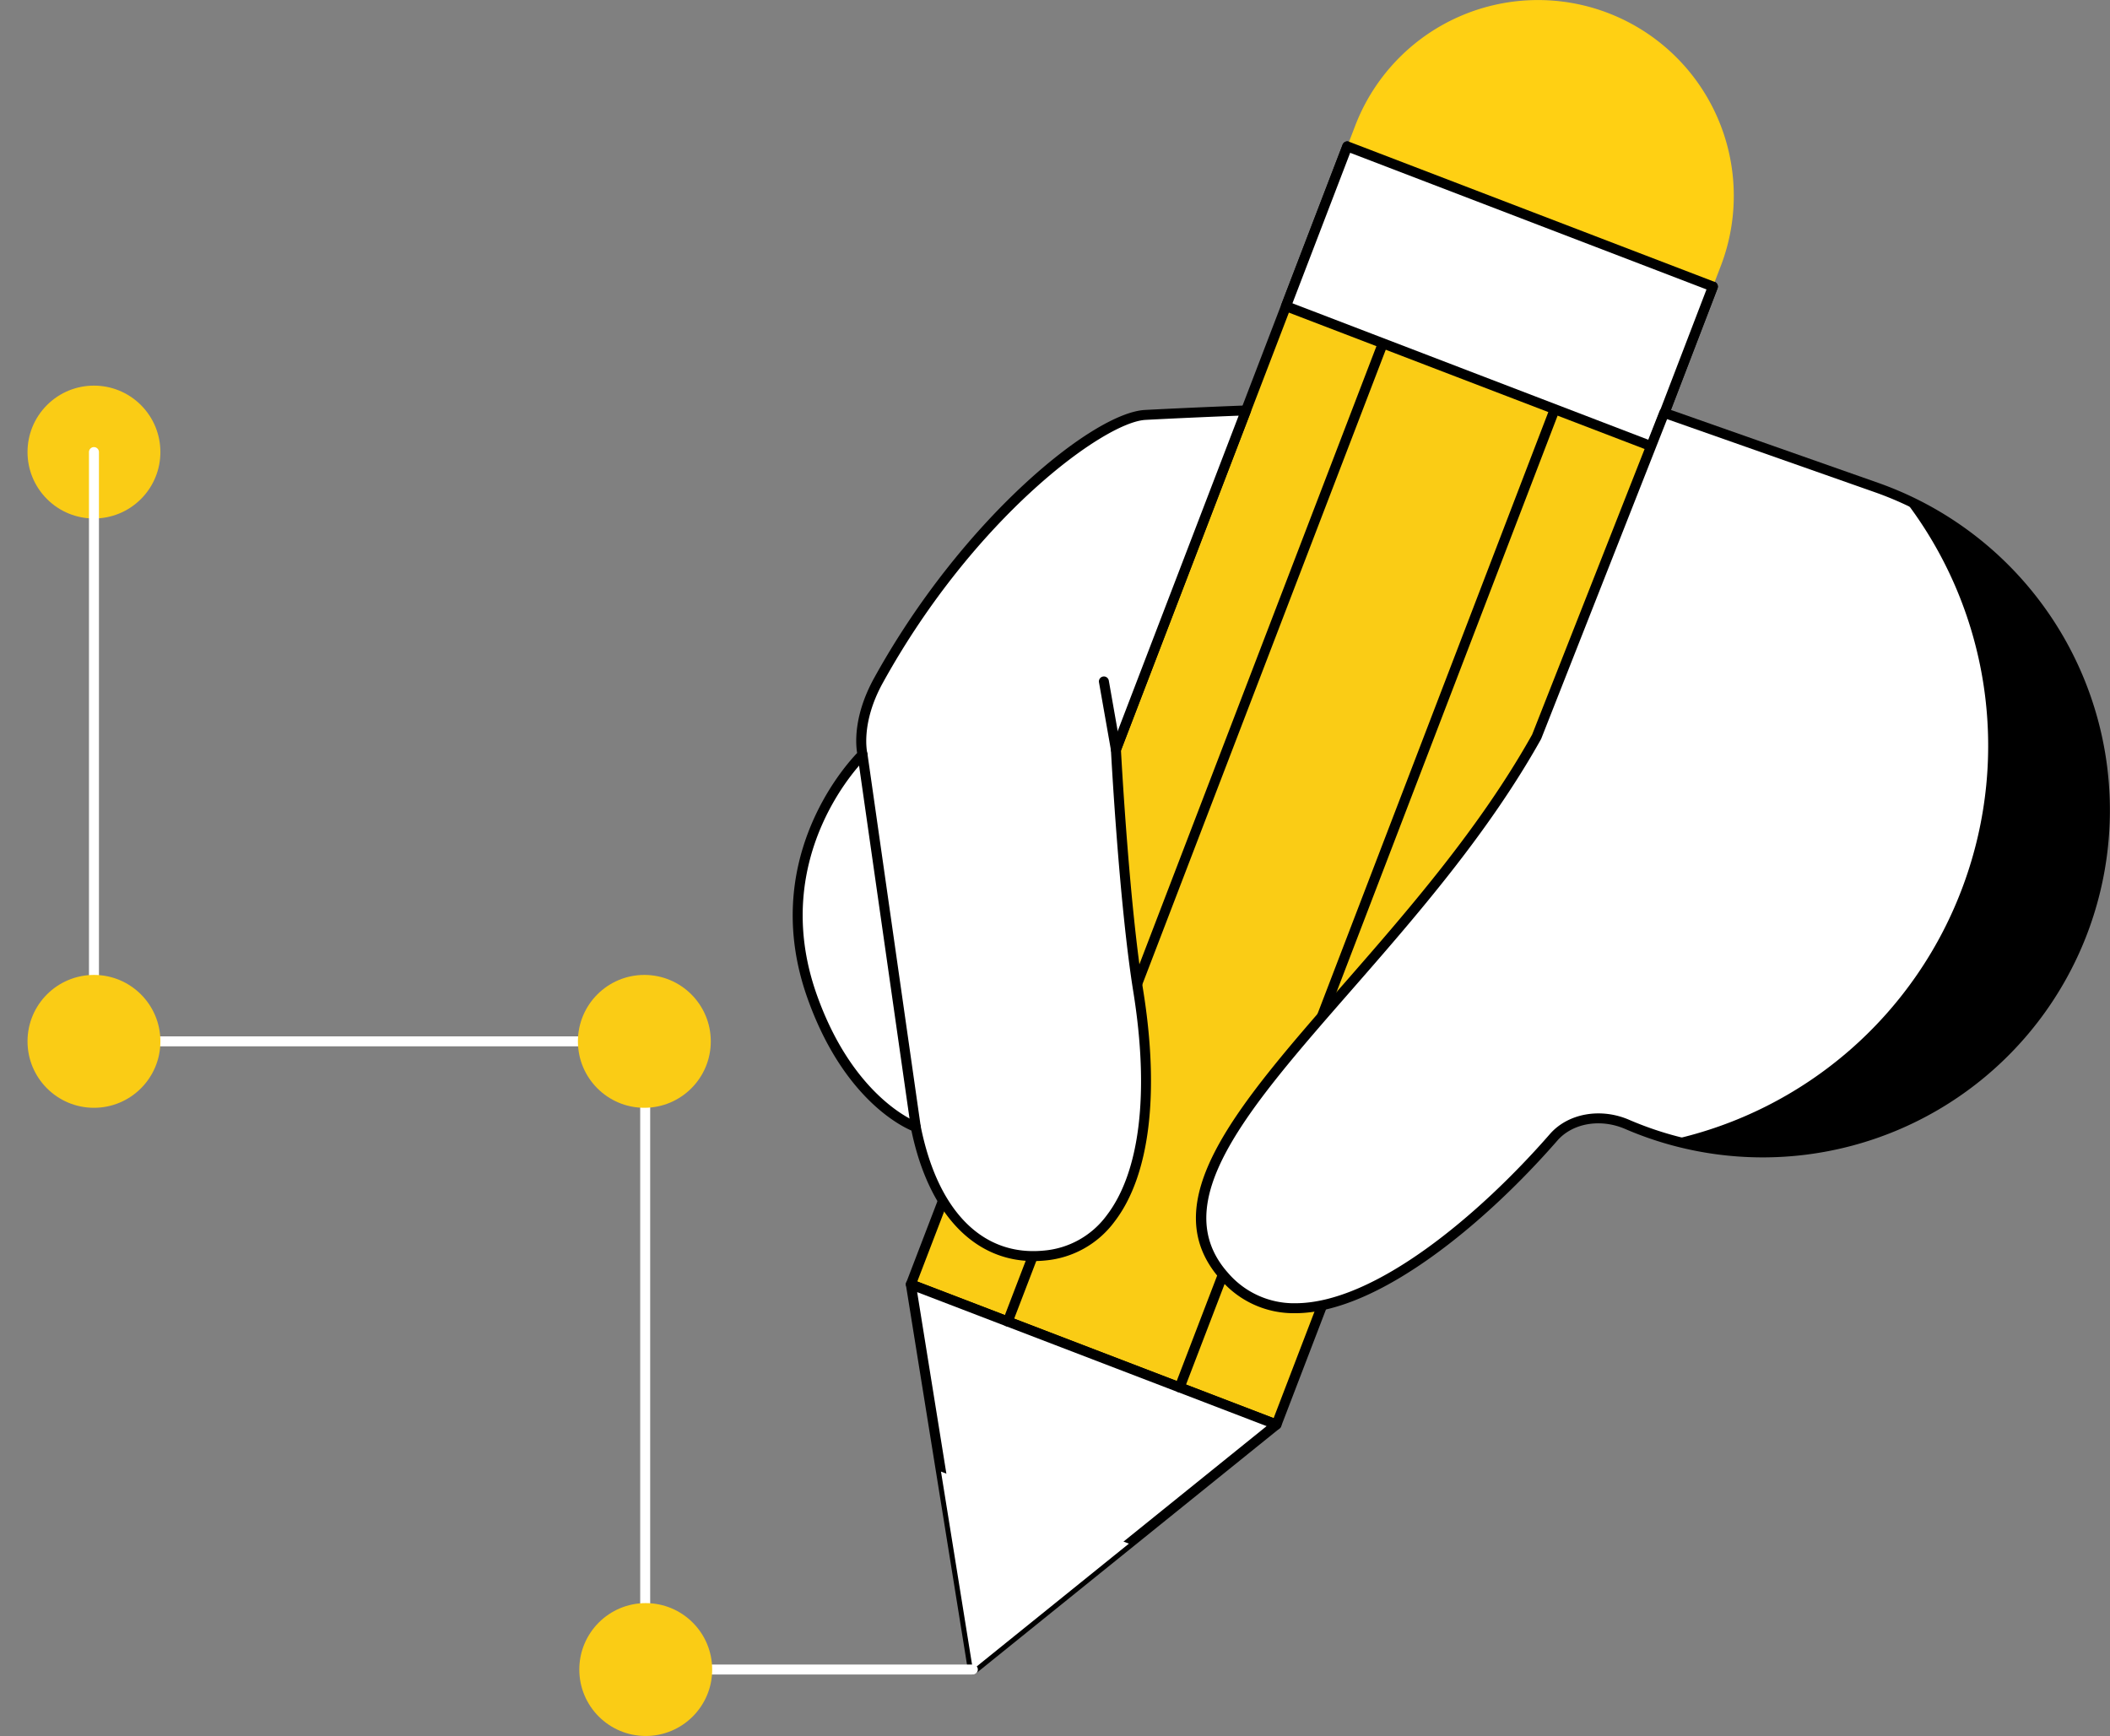
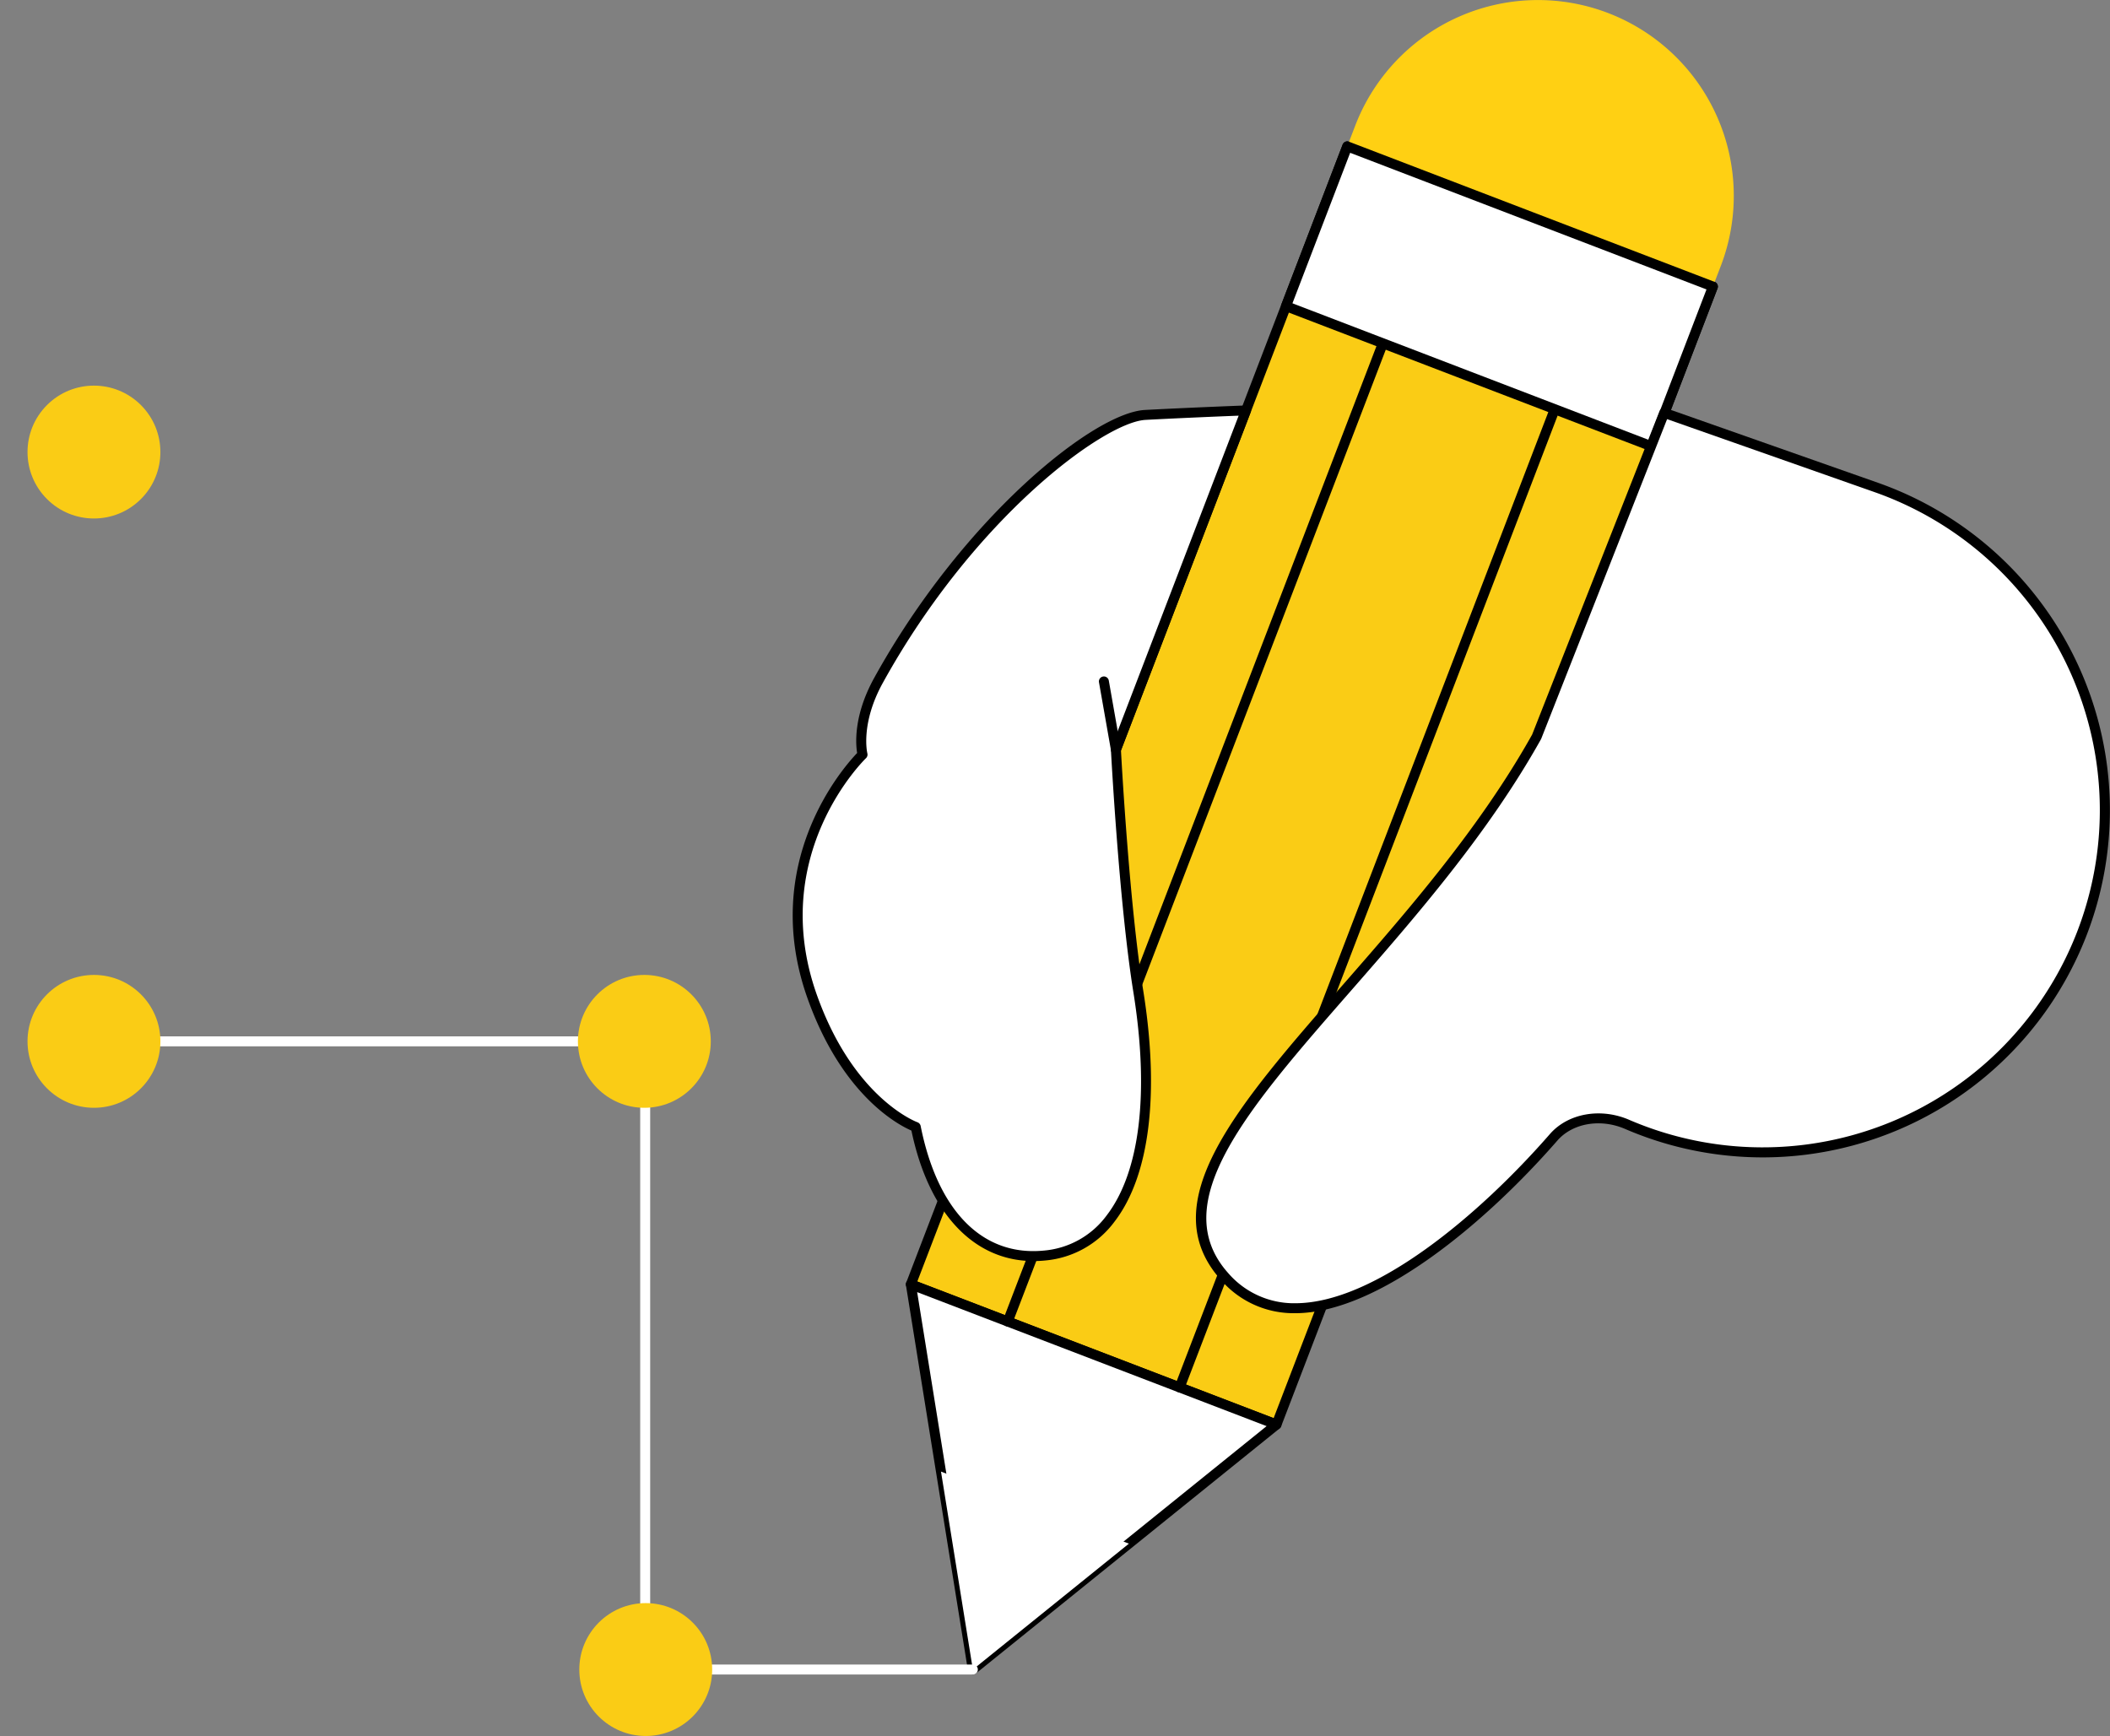
<svg xmlns="http://www.w3.org/2000/svg" width="336.334" height="276.733" viewBox="0 0 336.334 276.733">
  <rect x="0" y="0" width="336.334" height="276.733" fill="#808080" stroke="none" />
  <g id="Group_105" data-name="Group 105" transform="translate(-4314.693 -688.845)">
    <g id="Group_104" data-name="Group 104" transform="translate(4441.05 688.845)">
      <g id="Group_103" data-name="Group 103">
        <g id="Group_101" data-name="Group 101" transform="translate(18.041)">
          <rect id="Rectangle_53" data-name="Rectangle 53" width="62.417" height="194.294" transform="matrix(-0.934, -0.358, 0.358, -0.934, 59.073, 227.091)" fill="#facc15" />
          <path id="Path_4615" data-name="Path 4615" d="M4491.936,912.636a.786.786,0,0,1-.284-.052l-58.28-22.347a.8.8,0,0,1-.457-1.026L4502.48,707.8a.792.792,0,0,1,1.025-.457l58.28,22.347a.8.8,0,0,1,.457,1.026l-69.565,181.413a.8.8,0,0,1-.417.441A.808.808,0,0,1,4491.936,912.636Zm-57.254-23.6,56.8,21.779,69-179.931-56.8-21.779Z" transform="translate(-4432.862 -684.752)" />
          <path id="Path_4616" data-name="Path 4616" d="M4491.791,878.745l-48.4,39.052-9.88-61.4Z" transform="translate(-4432.718 -651.654)" fill="#fff" />
          <path id="Path_4617" data-name="Path 4617" d="M4443.536,918.734a.8.8,0,0,1-.285-.052.8.8,0,0,1-.5-.615l-9.88-61.4a.793.793,0,0,1,1.068-.868l58.278,22.349a.794.794,0,0,1,.215,1.359l-48.4,39.052A.79.79,0,0,1,4443.536,918.734Zm-8.876-60.958,9.443,58.686,46.26-37.326Z" transform="translate(-4432.862 -651.798)" />
          <path id="Path_4618" data-name="Path 4618" d="M4442.52,912.375l-5.078-31.555,29.952,11.485-24.874,20.07Z" transform="translate(-4431.845 -646.233)" fill="#fff" />
          <path id="Path_4619" data-name="Path 4619" d="M4468.711,900.854a.783.783,0,0,1-.285-.053.794.794,0,0,1-.457-1.025L4531.463,734.2a.794.794,0,1,1,1.482.568l-63.492,165.579A.793.793,0,0,1,4468.711,900.854Z" transform="translate(-4425.081 -678.891)" />
          <path id="Path_4620" data-name="Path 4620" d="M4446.293,892.258a.794.794,0,0,1-.74-1.079L4509.045,725.6a.794.794,0,0,1,1.483.568l-63.494,165.579A.794.794,0,0,1,4446.293,892.258Z" transform="translate(-4430.057 -680.799)" />
          <path id="Path_4621" data-name="Path 4621" d="M4543.75,750.358l7.333-19.123a31.208,31.208,0,0,0-58.279-22.347l-7.332,19.121Z" transform="translate(-4421.184 -688.845)" fill="#ffd013" />
          <rect id="Rectangle_54" data-name="Rectangle 54" width="62.417" height="27.281" transform="matrix(-0.934, -0.358, 0.358, -0.934, 118.87, 71.15)" fill="#fff" />
          <path id="Path_4622" data-name="Path 4622" d="M4540.871,756.7a.789.789,0,0,1-.285-.054l-58.28-22.347a.794.794,0,0,1-.457-1.025l9.769-25.473a.792.792,0,0,1,1.025-.457l58.28,22.347a.8.8,0,0,1,.457,1.026l-9.767,25.472a.8.8,0,0,1-.419.441A.781.781,0,0,1,4540.871,756.7Zm-57.253-23.6,56.8,21.779,9.2-23.99-56.8-21.779Z" transform="translate(-4422 -684.752)" />
        </g>
        <path id="Path_4623" data-name="Path 4623" d="M4474.148,743.1c-7.461.392-28.292,16.569-42.516,42.323-3.833,6.94-2.543,11.826-2.543,11.826a37.206,37.206,0,0,0-8.036,38.549c6.077,17.118,16.521,20.806,16.521,20.806,3.1,15.476,11.587,21.41,20.584,20.49,13.659-1.4,18.682-18.52,14.877-42.166-2.3-14.3-3.558-38.463-3.558-38.463l19.636-51.207,1.1-2.877S4481.608,742.711,4474.148,743.1Z" transform="translate(-4417.958 -676.961)" fill="#fff" />
        <path id="Path_4624" data-name="Path 4624" d="M4456.482,878.131c-9.524,0-16.708-7.62-19.46-20.8-2.086-.9-11.066-5.594-16.576-21.117-7.656-21.565,5.666-36.716,7.922-39.072-.234-1.42-.6-5.955,2.709-11.954,14.048-25.438,34.951-42.3,43.169-42.731h0c7.38-.389,15.993-.715,16.08-.718a.81.81,0,0,1,.675.331.79.79,0,0,1,.1.747l-20.677,53.925c.118,2.174,1.373,24.74,3.539,38.21,2.654,16.5,1.038,29.591-4.553,36.874a15.421,15.421,0,0,1-11.027,6.209A18.562,18.562,0,0,1,4456.482,878.131Zm17.848-134.09c-6.542.345-27.247,15.451-41.863,41.913-3.611,6.537-2.481,11.2-2.469,11.243a.8.8,0,0,1-.223.776c-.159.15-15.783,15.315-7.833,37.706,5.881,16.571,15.936,20.288,16.036,20.324a.8.8,0,0,1,.514.594c2.725,13.623,9.918,20.854,19.725,19.855a13.887,13.887,0,0,0,9.928-5.6c5.322-6.932,6.83-19.594,4.245-35.653-2.28-14.176-3.554-38.306-3.566-38.548a.8.8,0,0,1,.052-.325l20.307-52.959c-2.63.1-9.116.369-14.854.671Zm-.042-.793h0Z" transform="translate(-4418.098 -677.105)" />
        <path id="Path_4625" data-name="Path 4625" d="M4578.982,754.59,4545.189,742.7l-20.335,51.634c-22.146,39.6-66.563,67.129-49.786,86,13.672,15.379,39.791-7.586,52.491-22.144,2.841-3.257,7.747-3.777,11.715-2.065h0A54.545,54.545,0,0,0,4612.1,824.8h0A54.546,54.546,0,0,0,4578.982,754.59Z" transform="translate(-4406.274 -676.891)" fill="#fff" />
        <path id="Path_4626" data-name="Path 4626" d="M4486.522,886.37a15.325,15.325,0,0,1-11.9-5.363c-10.874-12.229,2.528-27.566,19.5-46.982,10.218-11.693,21.8-24.944,30.164-39.886l20.315-51.584a.793.793,0,0,1,1-.458l33.792,11.889A55.339,55.339,0,1,1,4539.108,857c-3.928-1.694-8.369-.931-10.8,1.857-11.567,13.261-28.6,27.452-41.7,27.514ZM4545.8,743.849l-20.054,50.923c-.014.033-.03.065-.045.1-8.449,15.106-20.1,28.439-30.381,40.2-16.453,18.828-29.448,33.7-19.5,44.883a13.855,13.855,0,0,0,10.791,4.829c12.572-.059,29.168-13.969,40.508-26.969,2.88-3.3,8.075-4.237,12.626-2.273a53.75,53.75,0,1,0,39.131-100.057Z" transform="translate(-4406.422 -677.035)" />
        <g id="Group_102" data-name="Group 102" transform="translate(140.049 79.429)">
-           <path id="Path_4627" data-name="Path 4627" d="M4569.687,753.846a64.278,64.278,0,0,1,9.6,61.585h0a64.244,64.244,0,0,1-46.579,40.709,54.556,54.556,0,0,0,65.776-33.818h0A54.549,54.549,0,0,0,4569.687,753.846Z" transform="translate(-4532.708 -753.846)" />
-         </g>
-         <path id="Path_4628" data-name="Path 4628" d="M4435.836,847.58a.8.8,0,0,1-.786-.682l-8.485-59.356a.794.794,0,0,1,1.573-.225l8.485,59.356a.794.794,0,0,1-.673.9A.9.9,0,0,1,4435.836,847.58Z" transform="translate(-4416.221 -667.139)" />
+           </g>
      </g>
      <path id="Path_4629" data-name="Path 4629" d="M4460.749,789.555a.8.8,0,0,1-.78-.657l-1.912-10.851a.795.795,0,1,1,1.565-.275l1.911,10.851a.793.793,0,0,1-.645.919A.765.765,0,0,1,4460.749,789.555Z" transform="translate(-4409.231 -669.252)" />
    </g>
    <path id="Path_4630" data-name="Path 4630" d="M4467.189,925.771H4414.96a.794.794,0,0,1-.794-.794V825.632h-87.072a.794.794,0,1,1,0-1.587h87.866a.794.794,0,0,1,.795.793v99.345h51.435a.794.794,0,1,1,0,1.589Z" transform="translate(2.576 30.01)" fill="#fff" />
    <circle id="Ellipse_142" data-name="Ellipse 142" cx="10.59" cy="10.59" r="10.59" transform="translate(4314.693 760.908) rotate(-45)" fill="#facc15" />
    <circle id="Ellipse_143" data-name="Ellipse 143" cx="10.59" cy="10.59" r="10.59" transform="translate(4406.813 844.258)" fill="#facc15" />
    <circle id="Ellipse_144" data-name="Ellipse 144" cx="10.59" cy="10.59" r="10.59" transform="translate(4407.034 944.397)" fill="#facc15" />
-     <path id="Path_4631" data-name="Path 4631" d="M4327.094,842.7a.794.794,0,0,1-.795-.794v-93.94a.794.794,0,0,1,1.589,0V841.9A.794.794,0,0,1,4327.094,842.7Z" transform="translate(2.576 12.946)" fill="#fff" />
    <circle id="Ellipse_145" data-name="Ellipse 145" cx="10.59" cy="10.59" r="10.59" transform="translate(4319.08 844.258)" fill="#facc15" />
  </g>
</svg>